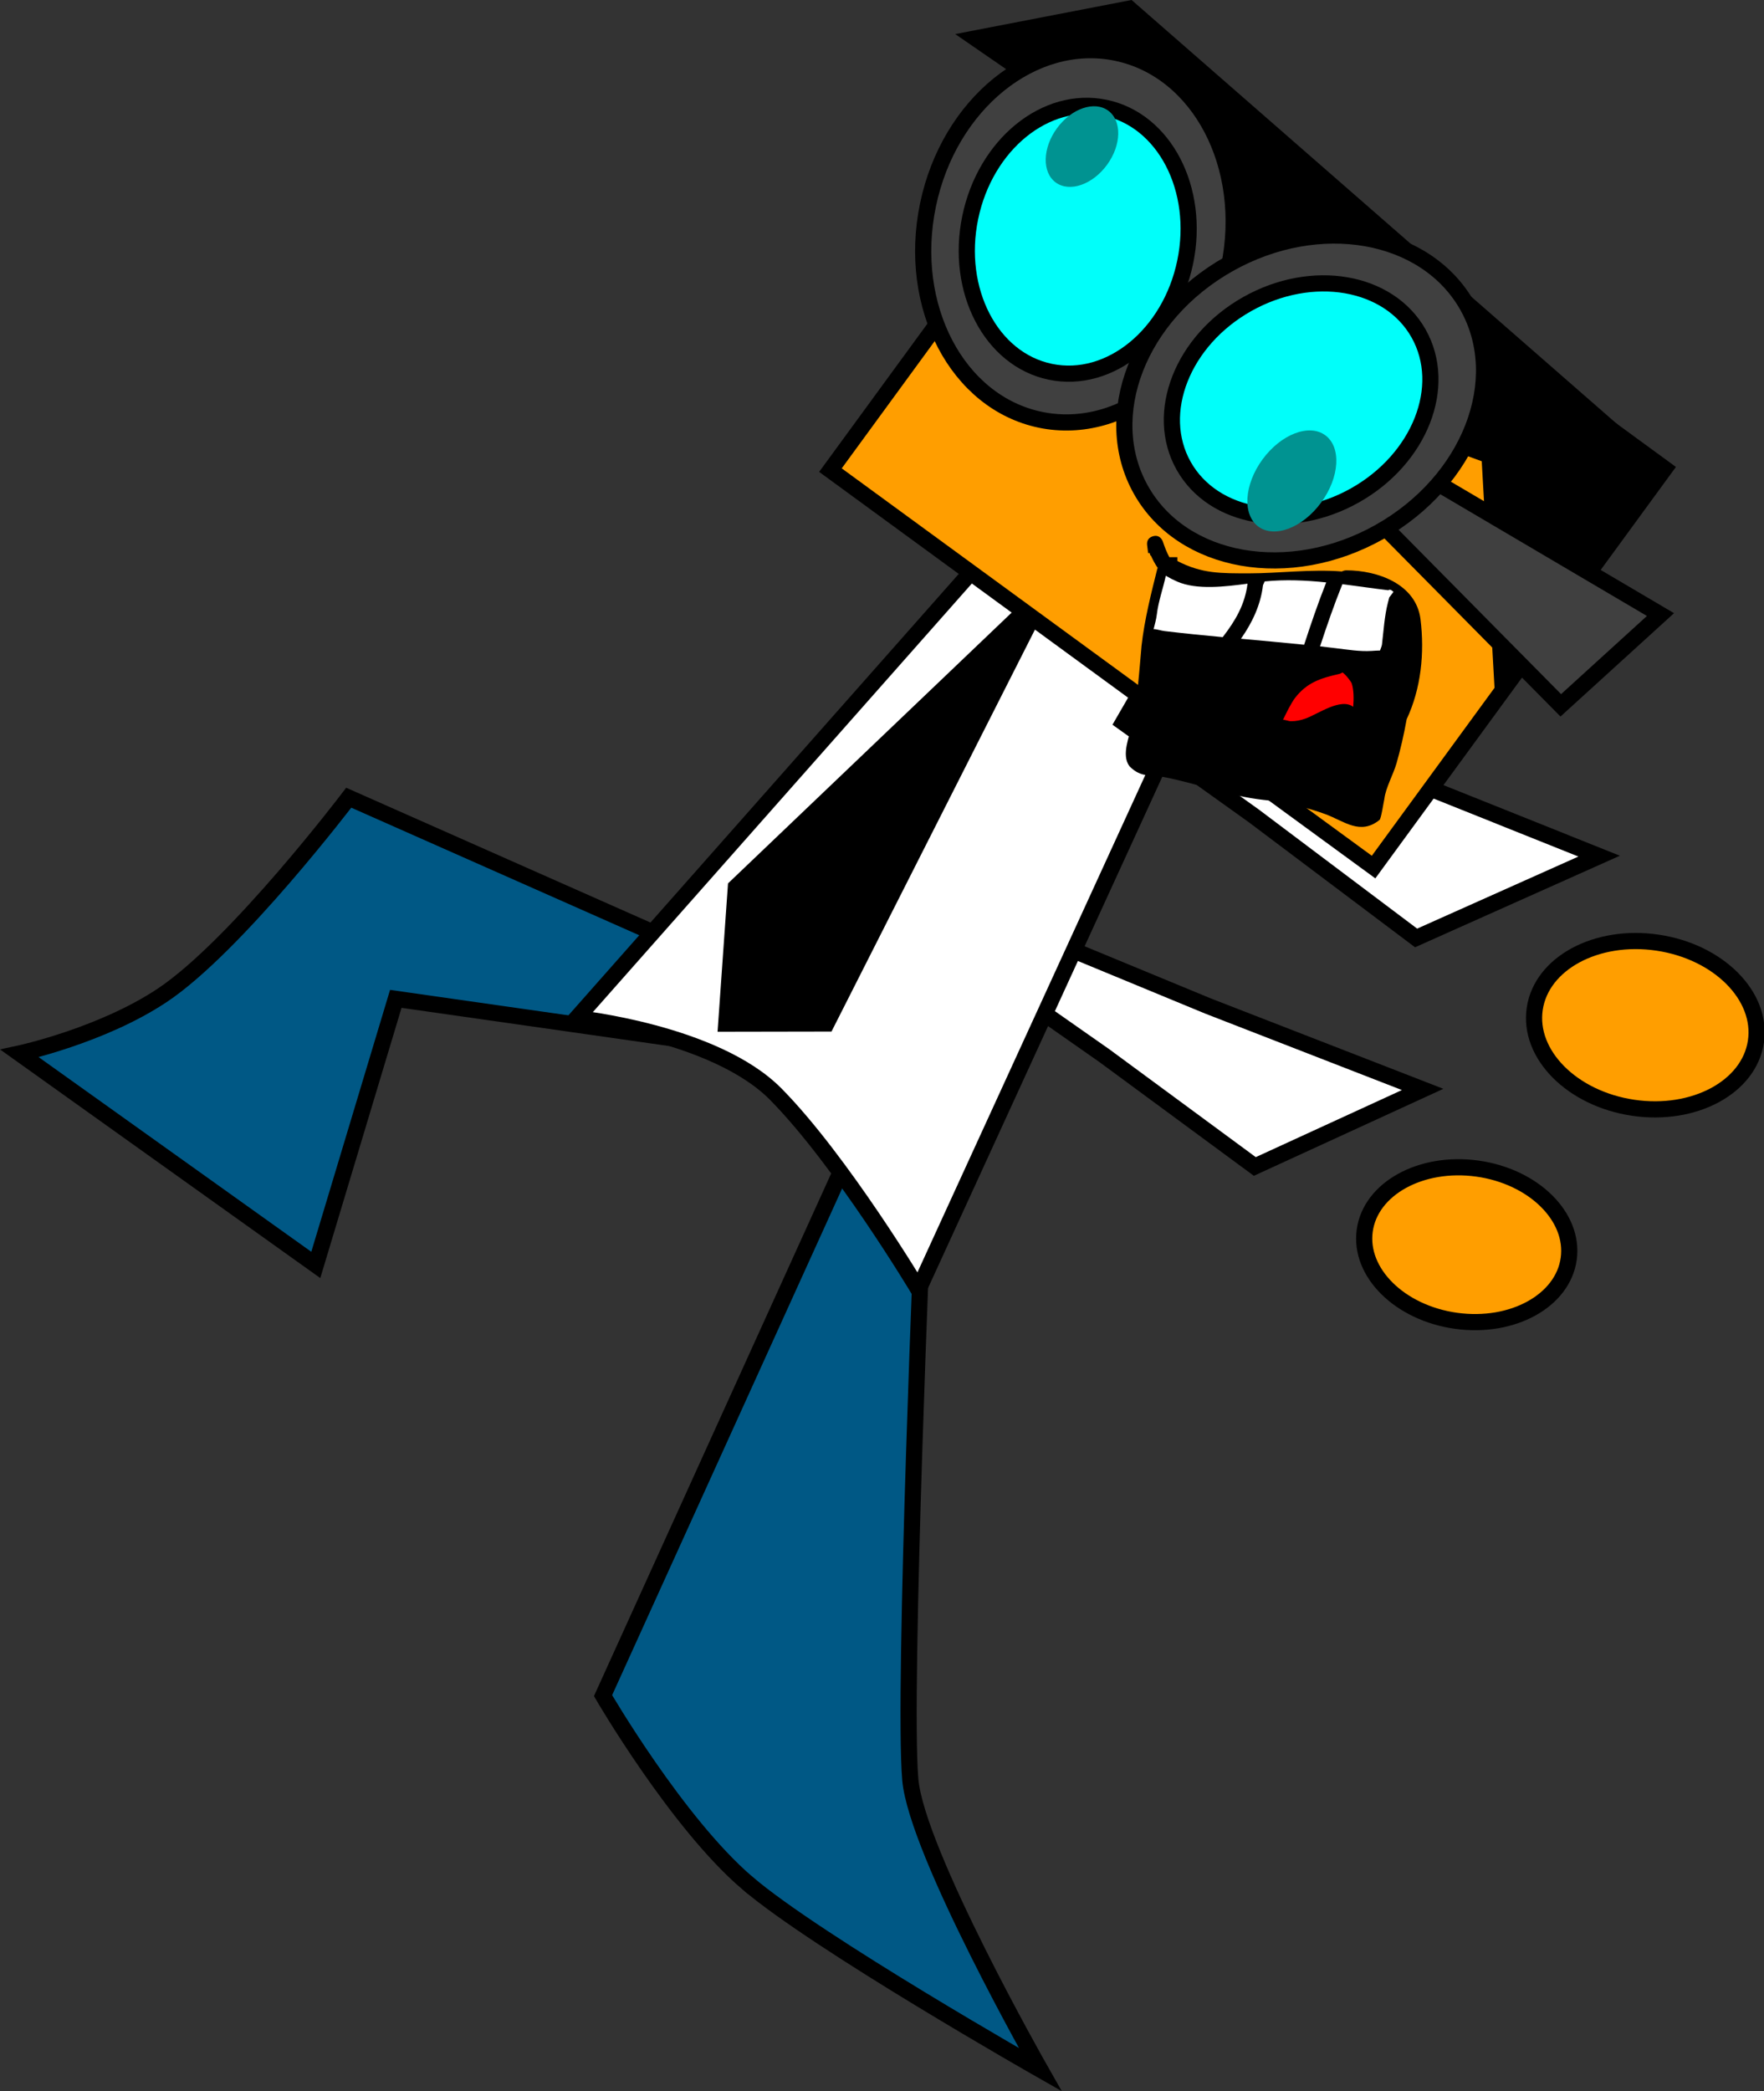
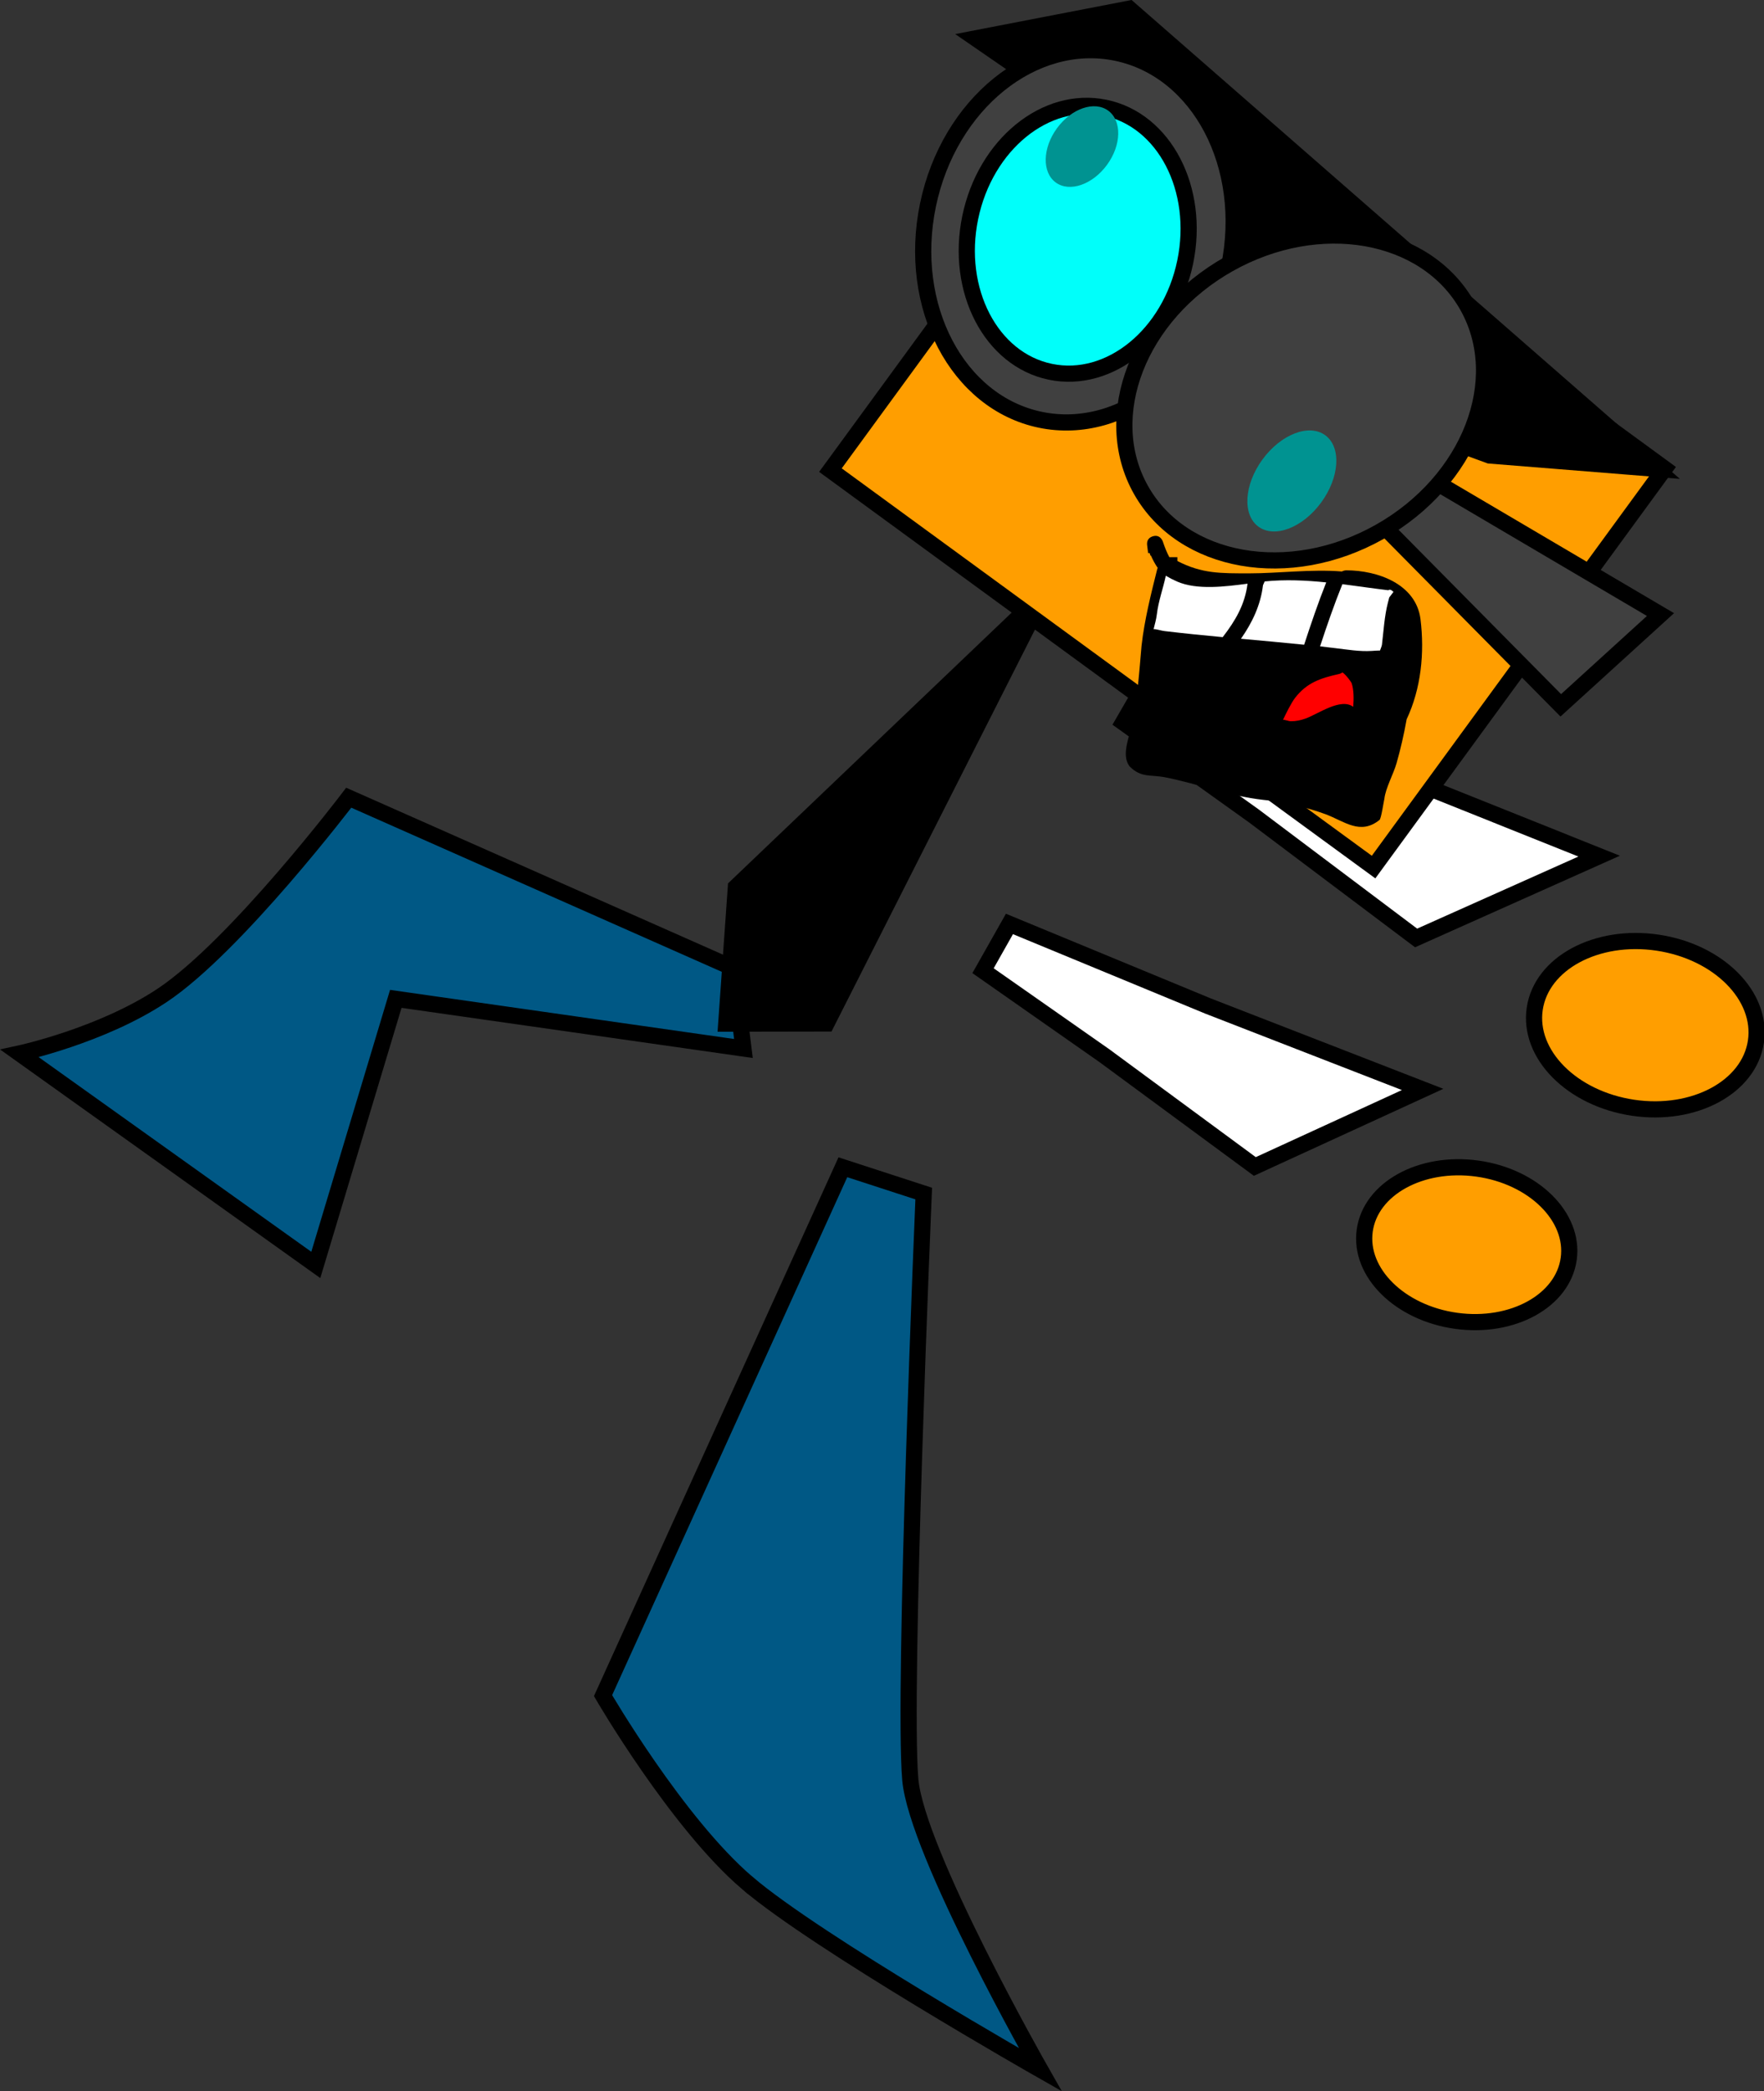
<svg xmlns="http://www.w3.org/2000/svg" version="1.1" width="218.131" height="258.55" viewBox="0,0,218.131,258.55">
  <rect x="0" y="0" width="218.131" height="258.55" fill="#333333" stroke="none" />
  <g transform="translate(-145.689,-3.063)">
    <g data-paper-data="{&quot;isPaintingLayer&quot;:true}" fill="none" fill-rule="nonzero" stroke="none" stroke-width="none" stroke-linecap="butt" stroke-linejoin="miter" stroke-miterlimit="10" stroke-dasharray="" stroke-dashoffset="0" font-family="none" font-weight="none" font-size="none" text-anchor="none" style="mix-blend-mode: normal">
      <g data-paper-data="{&quot;origPos&quot;:null,&quot;index&quot;:null,&quot;origRot&quot;:0}" stroke="#000000" stroke-width="2">
        <path d="M300.856,147.285l-18.611,-13.706l-14.997,-10.5l3.265,-5.78l24.561,10.15l26.534,10.311z" data-paper-data="{&quot;origPos&quot;:null,&quot;origRot&quot;:0}" fill="#ffffff" />
        <path d="M325.761,166.369c-6.966,-0.961 -12.032,-5.954 -11.315,-11.153c0.717,-5.199 6.946,-8.634 13.912,-7.673c6.966,0.961 12.032,5.954 11.315,11.153c-0.717,5.199 -6.946,8.634 -13.912,7.673z" data-paper-data="{&quot;origRot&quot;:0,&quot;origPos&quot;:null}" fill="#ff9e00" />
      </g>
      <path d="M148.112,133.312c0,0 10.106,-2.181 17.618,-7.174c9.13,-6.068 23.083,-24.447 23.083,-24.447l47.574,21.073l1.233,9.933l-42.988,-6.136l-9.892,32.897z" data-paper-data="{&quot;origPos&quot;:null,&quot;index&quot;:null,&quot;origRot&quot;:0}" fill="#005885" stroke="#000000" stroke-width="2" />
      <path d="M238.075,235.854c-8.663,-7.409 -17.816,-23.146 -17.816,-23.146l29.657,-65.326l9.996,3.252c0,0 -2.605,61.519 -1.661,72.441c0.776,8.987 16.069,35.871 16.069,35.871c0,0 -27.583,-15.683 -36.245,-23.092z" data-paper-data="{&quot;origPos&quot;:null,&quot;index&quot;:null,&quot;origRot&quot;:0}" fill="#005885" stroke="#000000" stroke-width="2" />
-       <path d="M292.59,89.774c0,0 -8.806,19.217 -14.442,31.516c-7.37,16.083 -18.884,41.21 -18.884,41.21c0,0 -9.527,-15.924 -17.64,-24.148c-7.523,-7.626 -24.618,-9.407 -24.618,-9.407l49.979,-56.513l25.605,17.342z" data-paper-data="{&quot;origPos&quot;:null,&quot;index&quot;:null,&quot;origRot&quot;:0}" fill="#ffffff" stroke="#000000" stroke-width="2" />
      <path d="M235.494,129.625l1.19,-16.883l38.216,-36.479l-27.005,53.34z" data-paper-data="{&quot;origPos&quot;:null,&quot;index&quot;:null,&quot;origRot&quot;:0}" fill="#000000" stroke="#000000" stroke-width="2" />
      <g data-paper-data="{&quot;origPos&quot;:null,&quot;origRot&quot;:0,&quot;index&quot;:null}" stroke="#000000" stroke-width="2">
        <path d="M320.799,119.031l-20.057,-15.085l-16.169,-11.565l3.608,-6.24l26.557,11.289l28.697,11.485z" data-paper-data="{&quot;origPos&quot;:null,&quot;origRot&quot;:0}" fill="#ffffff" />
        <path d="M362.821,131.845c-0.836,5.637 -7.636,9.299 -15.189,8.179c-7.553,-1.12 -12.999,-6.597 -12.163,-12.234c0.836,-5.637 7.636,-9.299 15.189,-8.179c7.553,1.12 12.999,6.597 12.163,12.234z" data-paper-data="{&quot;origRot&quot;:0,&quot;origPos&quot;:null}" fill="#ff9e00" />
      </g>
      <path d="M248.378,61.188l35.991,-49.254l67.164,49.079l-35.991,49.254z" data-paper-data="{&quot;origPos&quot;:null,&quot;index&quot;:null,&quot;origRot&quot;:0}" fill="#ff9e00" stroke="#000000" stroke-width="2" />
      <path d="M312.158,73.578c3.922,0 8.611,1.709 9.18,6.001c0.529,4.229 0.071,8.627 -1.707,12.413c-0.336,1.885 -0.763,3.732 -1.247,5.428c-0.386,1.355 -1.356,3.075 -1.506,4.401c-0.084,0.336 -0.391,2.449 -0.601,2.618c-2.397,1.927 -4.362,0.152 -6.658,-0.7c-2.254,-0.837 -5.307,-1.58 -7.691,-1.777c-4.194,-0.466 -8.049,-1.982 -12.156,-2.793c-1.824,-0.36 -2.97,0.101 -4.415,-1.366c-1.053,-1.403 0.015,-3.716 0.342,-5.262c0.655,-3.092 0.869,-6.496 1.151,-9.636c0.356,-3.204 1.179,-6.442 1.961,-9.57l0.055,-0.027c-0.316,-0.461 -0.602,-0.978 -0.858,-1.556l-0.051,0.017l-0.113,-0.34l-0.18,0.023l-0.123,-0.984c-0.006,-0.046 -0.01,-0.092 -0.01,-0.14c0,-0.013 0,-0.026 0.001,-0.038c0,-0.297 0.109,-0.701 0.644,-0.897c0.025,-0.01 0.051,-0.018 0.077,-0.026c0.546,-0.165 0.876,0.093 1.054,0.33c0.08,0.098 0.141,0.212 0.18,0.336c0.236,0.707 0.492,1.345 0.799,1.92h0.995v0.474c3.04,1.573 5.342,1.526 8.938,1.526c3.472,0 7.638,-0.538 11.403,-0.232c0.261,-0.143 0.535,-0.143 0.535,-0.143z" fill="#000000" stroke="none" stroke-width="0.5" />
-       <path d="M329.878,59.379l-11.139,-4.063l-14.324,-16.567l-19.789,-8.027l1.21,-9.482l-19.498,-13.434l18.989,-3.67l65.147,56.894l-19.004,26.572z" data-paper-data="{&quot;origPos&quot;:null,&quot;index&quot;:null,&quot;origRot&quot;:0}" fill="#000000" stroke="#000000" stroke-width="2" />
+       <path d="M329.878,59.379l-11.139,-4.063l-14.324,-16.567l-19.789,-8.027l1.21,-9.482l-19.498,-13.434l18.989,-3.67l65.147,56.894z" data-paper-data="{&quot;origPos&quot;:null,&quot;index&quot;:null,&quot;origRot&quot;:0}" fill="#000000" stroke="#000000" stroke-width="2" />
      <g data-paper-data="{&quot;origPos&quot;:null,&quot;index&quot;:null,&quot;origRot&quot;:0}" stroke="#000000">
        <path d="M316.612,67.942l5.258,-6.066l29.149,17.172l-12.328,11.221z" data-paper-data="{&quot;origPos&quot;:null}" fill="#404040" stroke-width="2" />
        <g data-paper-data="{&quot;origPos&quot;:null}">
          <g stroke-width="2">
            <g data-paper-data="{&quot;origRot&quot;:0,&quot;index&quot;:null,&quot;origPos&quot;:null}">
              <path d="M297.654,36.133c-2.593,12.529 -13.027,20.961 -23.305,18.834c-10.278,-2.127 -16.507,-14.008 -13.914,-26.538c2.593,-12.529 13.027,-20.961 23.305,-18.834c10.278,2.127 16.507,14.008 13.914,26.538z" data-paper-data="{&quot;origPos&quot;:null}" fill="#404040" />
              <path d="M292.249,35.457c-1.866,9.016 -9.33,15.094 -16.671,13.574c-7.341,-1.519 -11.78,-10.06 -9.914,-19.077c1.866,-9.016 9.33,-15.094 16.671,-13.574c7.341,1.519 11.78,10.06 9.914,19.077z" data-paper-data="{&quot;origPos&quot;:null}" fill="#00fffa" />
            </g>
            <g data-paper-data="{&quot;origRot&quot;:0,&quot;origPos&quot;:null}">
              <path d="M327.149,40.903c5.149,9.146 0.285,21.648 -10.864,27.925c-11.149,6.277 -24.361,3.952 -29.51,-5.194c-5.149,-9.146 -0.285,-21.648 10.864,-27.925c11.149,-6.277 24.361,-3.952 29.51,5.194z" data-paper-data="{&quot;origPos&quot;:null}" fill="#404040" />
-               <path d="M321.112,44.302c3.678,6.533 0.156,15.49 -7.868,20.007c-8.023,4.517 -17.509,2.883 -21.187,-3.649c-3.678,-6.533 -0.156,-15.49 7.868,-20.007c8.023,-4.517 17.509,-2.883 21.187,3.649z" data-paper-data="{&quot;origPos&quot;:null}" fill="#00fffa" />
            </g>
          </g>
          <path d="M309.565,56.876c2.007,1.466 1.784,5.185 -0.497,8.307c-2.281,3.121 -5.757,4.463 -7.763,2.997c-2.007,-1.466 -1.784,-5.185 0.497,-8.307c2.281,-3.121 5.757,-4.463 7.763,-2.997z" data-paper-data="{&quot;origPos&quot;:null}" fill="#009391" stroke-width="0" />
          <path d="M282.728,16.744c1.709,1.249 1.642,4.25 -0.15,6.702c-1.792,2.453 -4.631,3.428 -6.34,2.179c-1.709,-1.249 -1.642,-4.25 0.15,-6.702c1.792,-2.453 4.631,-3.428 6.34,-2.179z" data-paper-data="{&quot;origPos&quot;:null}" fill="#009391" stroke-width="0" />
        </g>
      </g>
      <path d="M308.925,82.977c0.842,-2.563 1.748,-5.189 2.758,-7.686c1.84,0.233 3.758,0.522 5.687,0.75c0.153,-0.151 0.382,-0.041 0.633,0.203l-0.521,0.681c-0.061,0.228 -0.118,0.461 -0.179,0.688c-0.419,1.653 -0.524,3.458 -0.725,5.151c-0.023,0.197 -0.162,0.486 -0.241,0.727c-0.338,0.001 -0.675,0.03 -1.037,0.052c-1.493,0.092 -3,-0.167 -4.485,-0.343c-0.627,-0.074 -1.264,-0.156 -1.892,-0.224z" data-paper-data="{&quot;noHover&quot;:false,&quot;origItem&quot;:[&quot;Path&quot;,{&quot;applyMatrix&quot;:true,&quot;segments&quot;:[[[295.10431,94.01457],[-0.63101,0],[1.4946,0]],[[299.54816,93.82818],[-1.47153,0.26749],[0.35668,-0.06484]],[[300.56342,93.6603],[-0.33514,0.0406],[0.05028,-0.24914]],[[300.71256,92.91457],[0,0.19886],[0,-1.70503]],[[300.82261,87.77315],[-0.22118,1.69111],[0.03333,-0.23333]],[[300.92261,87.07315],[-0.03333,0.23333],[0,0]],[[301.36156,86.33772],[0,0],[-0.27856,-0.2127]],[[300.71256,86.21457],[0.13438,-0.16798],[-1.94247,0]],[[295.03512,86.14456],[1.85433,0.01464],[-0.70995,2.5982]],[[293.21124,94.02356],[0.53498,-2.6439],[0.63103,-0.00581]]],&quot;closed&quot;:true}],&quot;origRot&quot;:0,&quot;origPos&quot;:null}" fill="#ffffff" stroke="none" stroke-width="0.5" />
      <path d="M302.075,74.95c2.584,-0.259 5.128,-0.134 7.61,0.121c-0.996,2.507 -1.891,5.14 -2.73,7.705c-2.58,-0.261 -5.232,-0.504 -7.814,-0.737c1.388,-1.978 2.434,-4.161 2.726,-6.624z" data-paper-data="{&quot;noHover&quot;:false,&quot;origItem&quot;:[&quot;Path&quot;,{&quot;applyMatrix&quot;:true,&quot;segments&quot;:[[[285.31256,87.41457],[0,0],[0,2.47968]],[[283.38772,94.24598],[1.14604,-2.12758],[2.59157,-0.07256]],[[291.16556,94.05083],[-2.59327,0.04438],[0.53075,-2.64532]],[[292.96223,86.15027],[-0.69366,2.60703],[-2.4948,0.03973]],[[285.46106,86.93217],[2.53551,-0.56142],[0,0]]],&quot;closed&quot;:true}],&quot;origRot&quot;:0,&quot;origPos&quot;:null}" fill="#ffffff" stroke="none" stroke-width="0.5" />
      <path d="M296.884,81.839c-2.372,-0.22 -4.811,-0.467 -7.171,-0.747c-0.46,-0.054 -1.021,-0.259 -1.374,-0.241c0.144,-0.602 0.324,-1.177 0.398,-1.806c0.193,-1.632 0.77,-3.207 1.114,-4.795c0.456,0.27 0.922,0.511 1.393,0.715c2.472,1.073 5.908,0.631 8.709,0.266c-0.311,2.555 -1.493,4.571 -3.063,6.6c0,0 -0.002,0.003 -0.006,0.008z" data-paper-data="{&quot;noHover&quot;:false,&quot;origItem&quot;:[&quot;Path&quot;,{&quot;applyMatrix&quot;:true,&quot;segments&quot;:[[[281.05507,94.30007],[0,0],[1.32016,-2.20026]],[[283.31251,87.44897],[-0.00821,2.57429],[-2.73896,0.69213]],[[274.71256,88.21457],[2.58106,0.77473],[-0.49124,-0.14745]],[[273.24793,87.66452],[0.48481,0.21445],[-0.15505,1.61793]],[[272.71256,92.51457],[0,-1.64368],[0,0.63353]],[[272.5238,94.34287],[0.07179,-0.61453],[0.34857,-0.05879]],[[273.91256,94.41457],[-0.46279,0],[2.37705,0]],[[281.05006,94.30883],[-2.38097,0.06028],[0.00321,-0.00575]]],&quot;closed&quot;:true}],&quot;origRot&quot;:0,&quot;origPos&quot;:null}" fill="#ffffff" stroke="none" stroke-width="0.5" />
      <path d="M312.837,87.558c0.254,0.763 0.274,1.876 0.186,2.896c-1.551,-1.169 -4.398,0.928 -5.904,1.452c-0.641,0.223 -1.139,0.33 -1.811,0.33c-0.276,0 -0.701,-0.193 -0.964,-0.175c0.27,-0.571 0.976,-2.055 1.507,-2.735c1.445,-1.849 3.09,-2.413 5.432,-2.934c0,0 0.212,-0.045 0.416,-0.193c0.452,0.322 1.075,1.169 1.138,1.359z" data-paper-data="{&quot;noHover&quot;:false,&quot;origItem&quot;:[&quot;Path&quot;,{&quot;applyMatrix&quot;:true,&quot;segments&quot;:[[[623.32858,172.46955],[0.90393,0.64342],[-0.4074,0.29543]],[[622.50053,172.85846],[0,0],[-4.68393,1.04087]],[[611.80315,178.64837],[2.88946,-3.69753],[-1.06285,1.36008]],[[608.77253,184.06803],[0.5403,-1.14114],[0.52548,-0.03526]],[[610.69166,184.40609],[-0.5527,0],[1.34483,0]],[[614.29043,183.72656],[-1.28194,0.44645],[3.01169,-1.04886]],[[625.95165,180.88123],[-3.10217,-2.33739],[0.17509,-2.03922]],[[625.58211,175.15416],[0.50893,1.52678],[-0.12673,-0.38018]]],&quot;closed&quot;:true}],&quot;origPos&quot;:null}" fill="#ff0000" stroke="none" stroke-width="0.5" />
    </g>
  </g>
</svg>